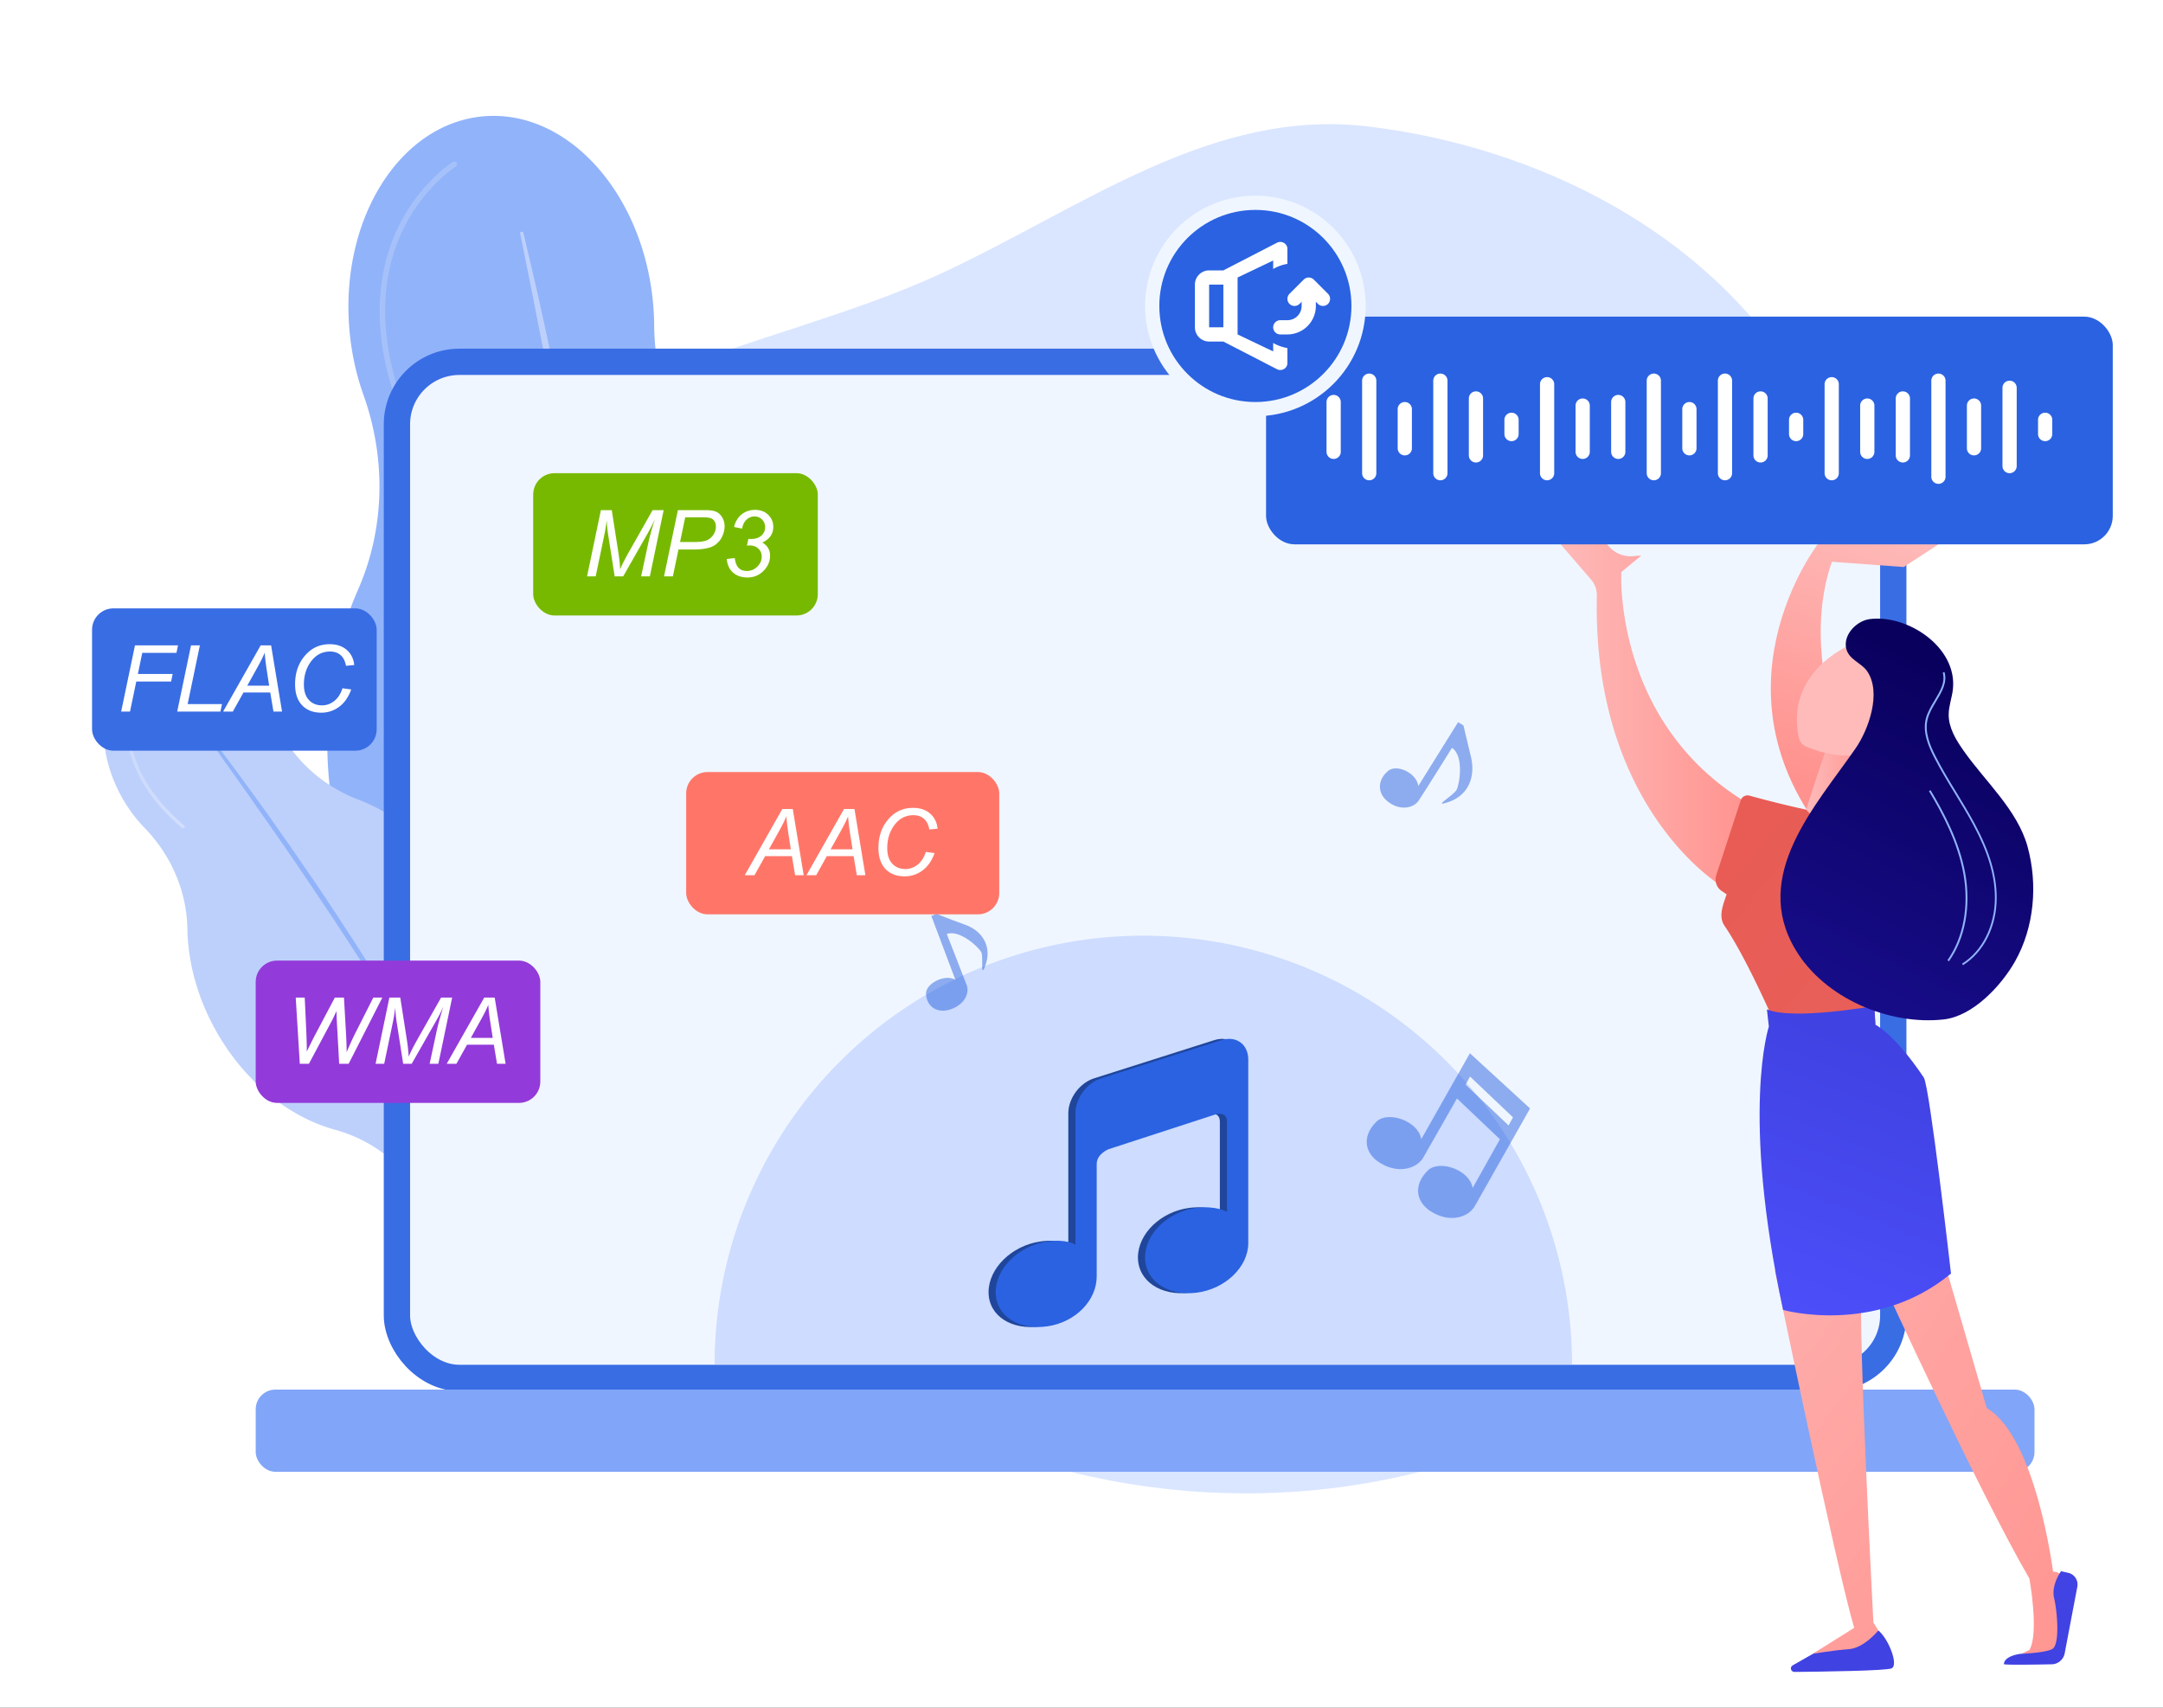
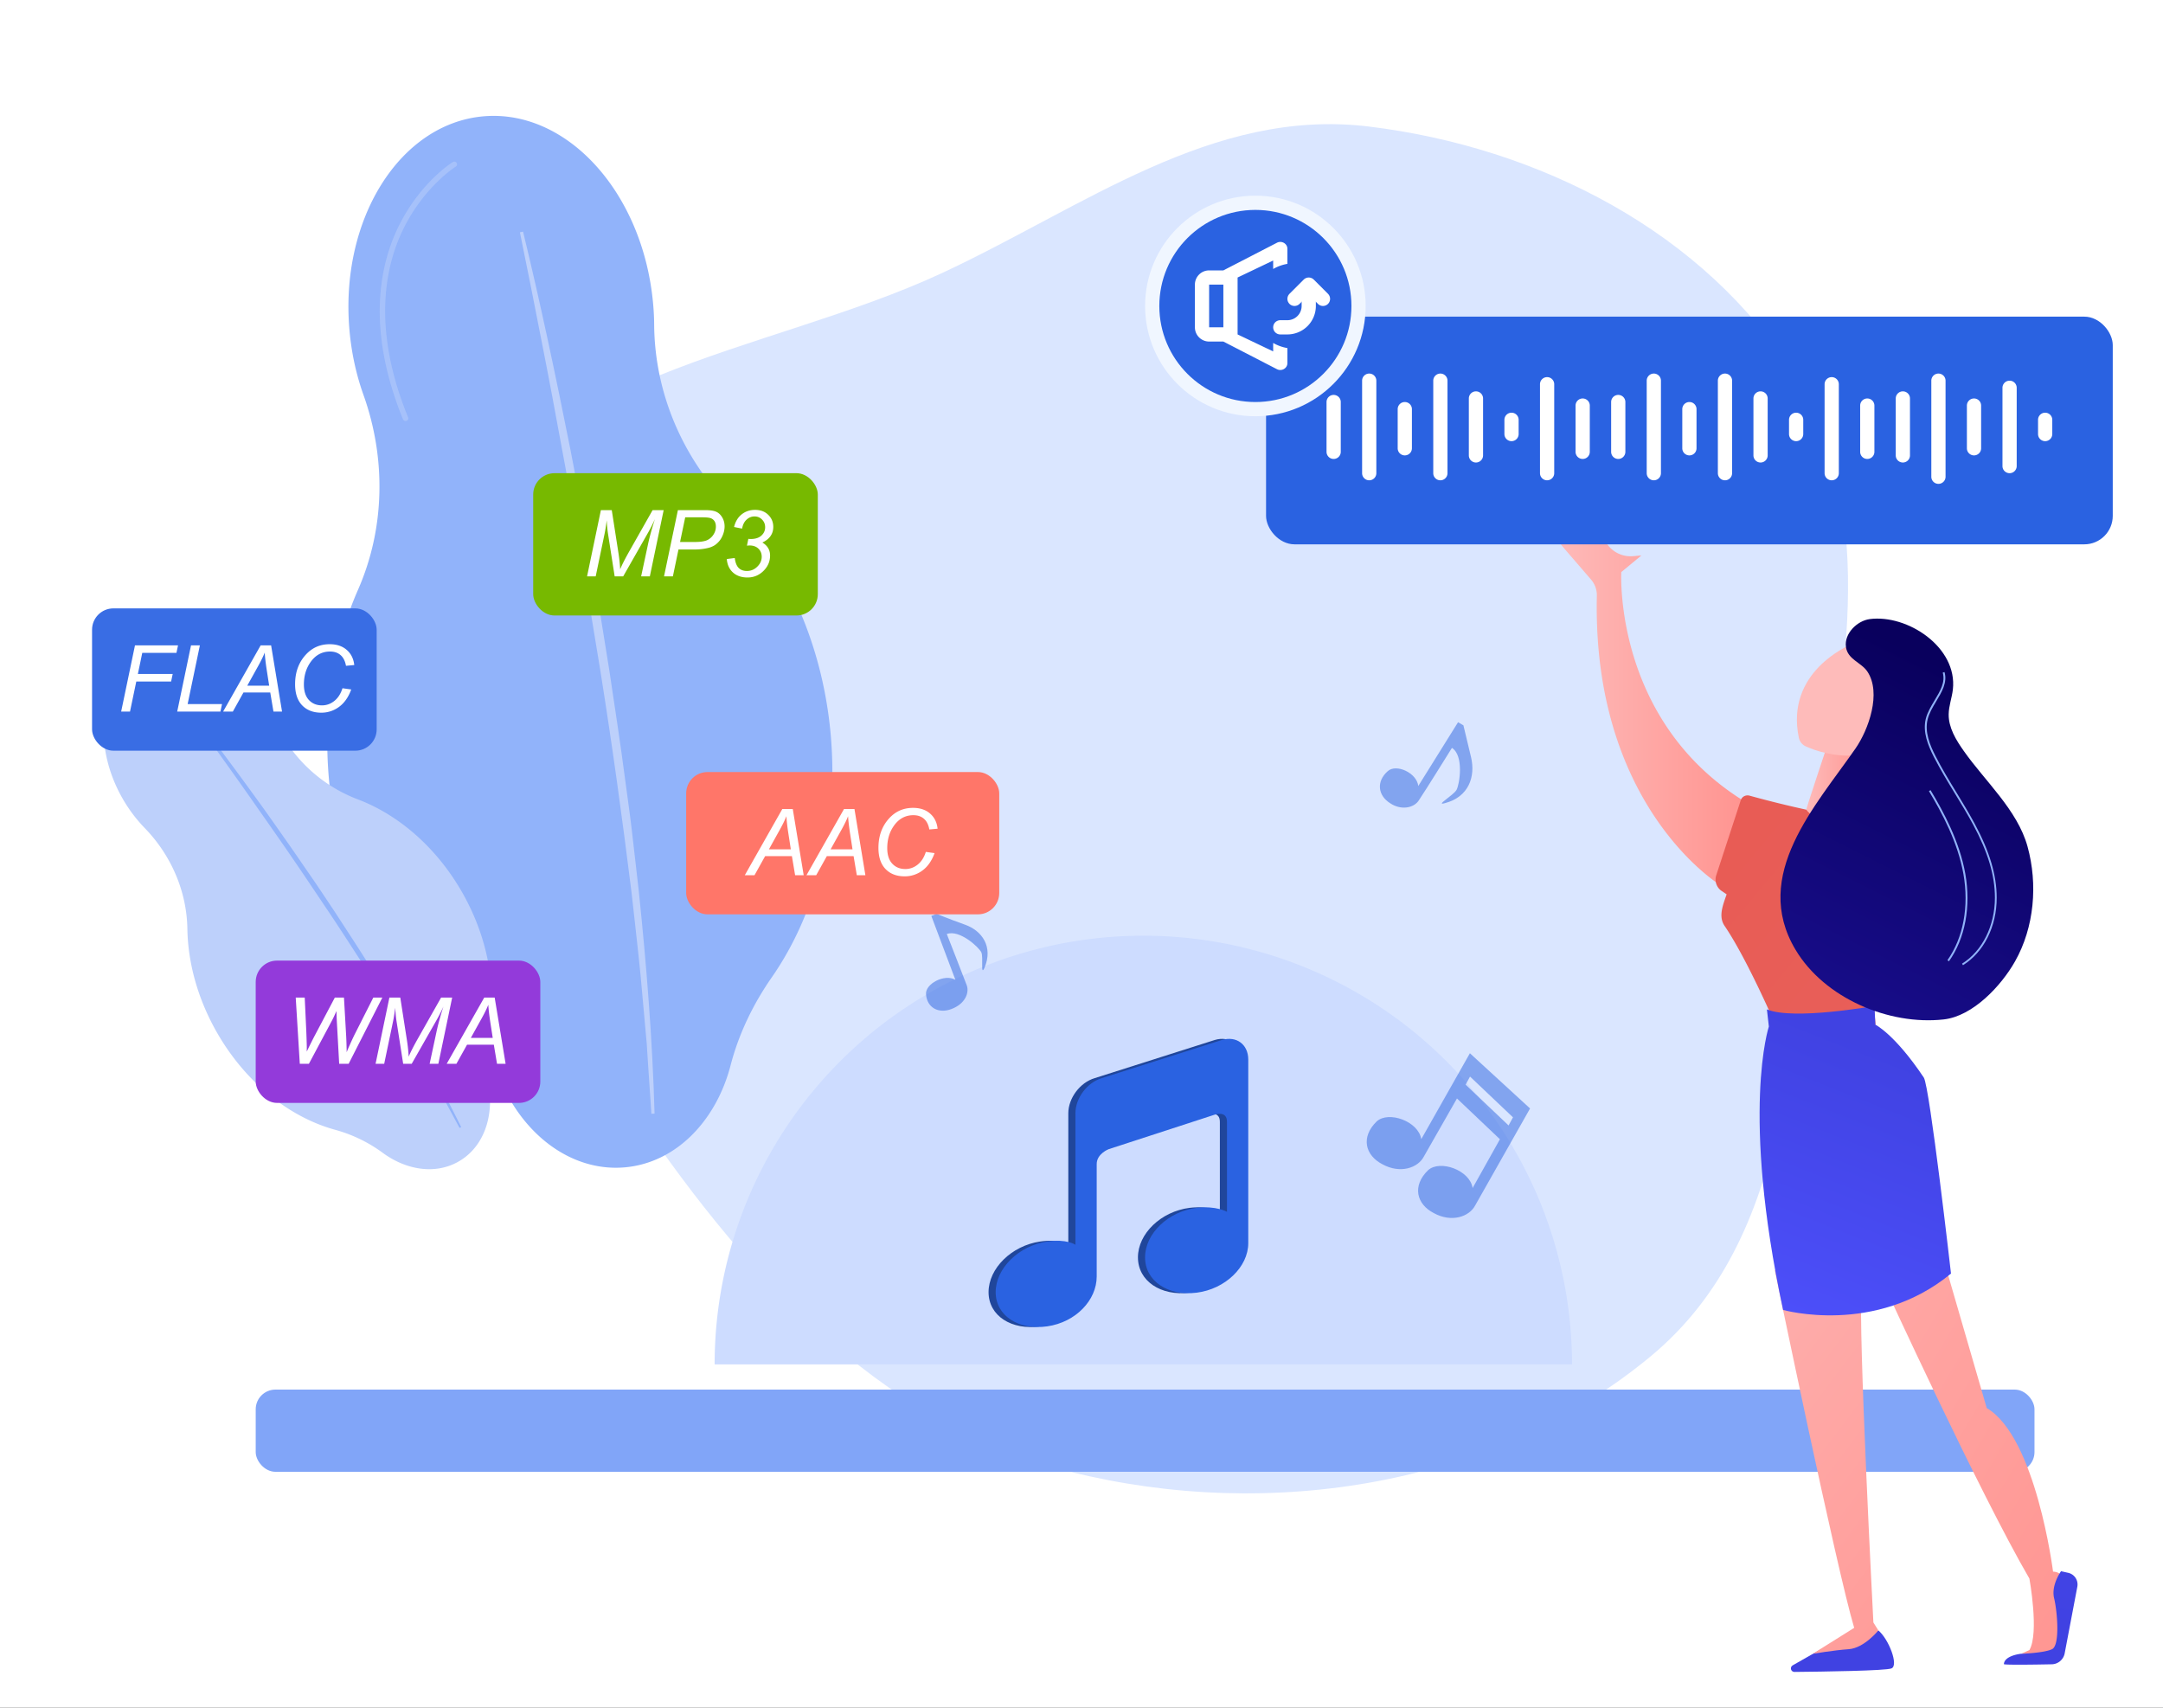
<svg xmlns="http://www.w3.org/2000/svg" width="608" height="480" fill="none">
  <rect width="100%" height="100%" fill="#333333" stroke="none" />
  <g clip-path="url(#a)">
    <path fill="#fff" d="M0 0h608v480H0z" />
    <path fill="#DAE6FF" fill-rule="evenodd" d="M510.749 239.313c-7.513 51.181-6.521 108.455-46.647 141.822-43.814 36.435-106.939 46.568-163.082 32.581-54.91-13.679-93.591-57.699-124.595-104.246-31.323-47.024-67.724-102.535-47.906-154.728 19.07-50.225 86.839-54.993 136.267-77.99 39.739-18.488 76.007-46.515 119.905-41.195 47.884 5.802 94.763 29.732 119.828 70.247 24.612 39.782 12.946 87.754 6.23 133.509" clip-rule="evenodd" />
    <path fill="#91B3FA" d="M233.49 206.326c-2.351-25.926-12.958-48.535-28.063-63.804-13.489-13.652-21.368-31.954-21.546-51.131a69 69 0 0 0-.306-6.126c-2.842-31.156-24.228-54.679-47.783-52.562-23.557 2.144-40.38 29.137-37.541 60.32.574 6.373 1.938 12.433 3.926 18.001 6.348 17.799 6.071 37.409-1.536 54.732-6.798 15.477-9.929 33.917-8.166 53.362 2.64 28.977 15.572 53.826 33.609 68.9 6.823 5.703 12.562 12.599 16.88 20.353 7.167 12.884 19.507 20.931 32.742 19.734 14.27-1.292 25.585-13.007 29.657-28.67 2.305-8.863 6.323-17.176 11.573-24.725 12.377-17.788 18.924-42.159 16.554-68.384" />
    <path fill="#BDD0FB" d="M147.028 65.114c4.947 20.33 9.231 40.797 13.322 61.296 1.016 5.13 1.948 10.278 2.911 15.403l1.44 7.713 1.358 7.73c.879 5.141 1.865 10.295 2.688 15.457l2.496 15.489c1.537 10.338 3.154 20.685 4.498 31.055.685 5.199 1.455 10.355 2.029 15.568l1.784 15.594c2.168 20.813 3.846 41.675 4.439 62.599l-.893.03-1.05-15.642-.242-3.909-.352-3.894-.704-7.788-.704-7.789c-.236-2.587-.552-5.184-.814-7.774-.578-5.187-1.129-10.371-1.733-15.561-2.577-20.78-5.435-41.457-8.731-62.078-1.729-10.307-3.349-20.627-5.134-30.914l-1.331-7.727-1.388-7.707c-.932-5.147-1.838-10.292-2.827-15.419-1.868-10.269-3.79-20.545-5.821-30.806-1.978-10.255-4.038-20.492-6.126-30.733z" />
    <path fill="#BDD0FB" d="M113.773 118.309a.84.84 0 0 1-.488-.434c-10.671-26.2-6.324-44.444-.784-55.165 6.025-11.635 14.435-16.954 14.811-17.18a.744.744 0 0 1 1.048.258.744.744 0 0 1-.258 1.048c-.086.043-8.469 5.366-14.291 16.647-5.37 10.418-9.554 28.195.89 53.803a.76.76 0 0 1-.414 1.003.85.85 0 0 1-.514.02" opacity=".5" />
    <path fill="#BDD0FB" d="M129.881 250.769c-7.268-12.707-17.953-21.772-29.225-26.057-10.087-3.823-18.364-11.367-22.934-21.117a38 38 0 0 0-1.584-3.042c-8.744-15.278-25.137-22.318-36.66-15.719-11.521 6.571-13.76 24.307-5.043 39.582a41.6 41.6 0 0 0 6.222 8.3c7.405 7.631 11.827 17.714 12.012 28.325.153 9.502 2.87 19.655 8.304 29.156 8.116 14.207 20.536 23.881 33.25 27.364a40.7 40.7 0 0 1 13.36 6.469c6.673 4.905 14.852 6.159 21.322 2.445 6.987-3.977 10.017-12.595 8.428-21.565-.889-5.061-.793-10.25.124-15.316 2.135-12.01-.241-26.002-7.576-38.825" />
    <path fill="#91B3FA" d="M52.774 198.759c7.27 9.231 14.245 18.697 21.13 28.234 1.714 2.383 3.399 4.79 5.084 7.197l2.54 3.612 2.511 3.635c1.656 2.43 3.34 4.837 4.996 7.267l4.906 7.338c3.195 4.928 6.446 9.835 9.554 14.807 1.566 2.501 3.165 4.951 4.675 7.472l4.559 7.54c5.98 10.131 11.703 20.394 16.906 30.946l-.457.215-4.185-7.738-1.041-1.927-1.097-1.907-2.193-3.813-2.194-3.814c-.714-1.269-1.51-2.521-2.25-3.793-1.51-2.521-2.993-5.039-4.529-7.563-6.159-9.991-12.462-19.89-18.967-29.679-3.284-4.857-6.535-9.765-9.848-14.599l-2.485-3.632-2.514-3.608c-1.685-2.407-3.343-4.811-5.055-7.221a1089 1089 0 0 0-10.168-14.394c-3.4-4.79-6.859-9.533-10.318-14.277z" />
-     <path fill="url(#b)" d="M51.53 232.806c-.135.011-.268-.005-.365-.097-12.944-10.947-15.71-21.833-15.726-29.056-.024-7.843 2.954-13.018 3.085-13.218a.463.463 0 0 1 .613-.171c.226.135.275.41.17.613-.032.05-3.007 5.198-2.955 12.803.041 7.01 2.759 17.621 15.408 28.318.197.157.216.456.058.653a.55.55 0 0 1-.287.155" opacity=".5" />
-     <rect width="420.606" height="285.606" x="111.574" y="101.697" fill="#F0F6FF" stroke="#396DE4" stroke-width="7.394" rx="17.56" />
    <path fill="#CDDCFF" d="M441.877 383.5a120.5 120.5 0 0 0-241 0h241" />
    <rect width="500" height="23.105" x="71.877" y="390.58" fill="#81A5F8" rx="5.545" />
    <path fill="#20469B" d="m341.474 292.309-33.779 10.733c-4.104 1.215-7.403 5.621-7.403 9.871v36.957s-2.487-1.723-7.915-.91c-8.011 1.166-14.5 7.546-14.5 14.229 0 6.68 6.489 10.777 14.5 9.615 8.012-1.162 13.898-7.341 13.898-14.027v-31.582c0-2.939 3.396-4.203 3.396-4.203l29.877-9.721s3.346-1.165 3.346 2.022v25.314s-3.046-1.769-8.517-1.112c-8.012 1.013-14.51 7.244-14.51 13.923 0 6.687 6.498 10.94 14.51 9.924 8.009-1.007 14.5-7.238 14.5-13.924v-51.591c0-4.253-3.298-6.733-7.403-5.518" />
    <path fill="#2A62E1" d="m343.474 292.309-33.779 10.733c-4.104 1.215-7.403 5.621-7.403 9.87v36.958s-2.487-1.723-7.915-.91c-8.011 1.165-14.5 7.546-14.5 14.229 0 6.68 6.489 10.777 14.5 9.615 8.012-1.162 13.898-7.341 13.898-14.027v-31.583c0-2.938 3.396-4.203 3.396-4.203l29.877-9.72s3.346-1.166 3.346 2.022v25.314s-3.046-1.77-8.517-1.112c-8.012 1.012-14.51 7.243-14.51 13.923 0 6.686 6.498 10.939 14.51 9.923 8.009-1.006 14.5-7.237 14.5-13.923v-51.591c0-4.253-3.298-6.733-7.403-5.518" />
    <path fill="#2A62E1" fill-rule="evenodd" d="m261.789 257.448 1.474-.597s3.138 1.327 8.011 3.06 7.92 6.297 5.465 12.076c-1.17 2.661-.294-2.923-.877-4.271s-6.124-6.549-9.727-5.184c0 0 4.812 12.246 5.604 14.397s-.493 5.269-4.313 6.691c-3.603 1.364-6.845-.364-7.129-4.146-.294-2.923 5.227-5.858 8.252-4.073zM409.847 203l1.505.874s.859 3.498 2.149 8.963-.645 11.148-7.309 12.897c-3.009.874 2.365-2.186 3.225-3.716s2.15-9.618-1.29-11.804c0 0-7.739 12.459-9.244 14.645-1.289 2.186-4.944 3.061-8.168.875-3.44-2.186-3.87-6.121-.645-8.963 2.364-2.186 8.169.438 8.598 4.154zM413.175 296.042l-13.67 24.156c-.795-5.055-9.195-8.016-12.515-5.009-4.554 4.405-3.282 9.561 1.623 12.071 4.956 2.716 9.959 1.045 11.637-2.213l9.292-16.294 12.076 11.462-7.674 13.707c-.796-5.055-9.196-8.015-12.515-5.009-4.554 4.405-3.283 9.561 1.623 12.071 4.956 2.716 9.958 1.045 11.636-2.213l15.399-27.208zm-1.206 8.83 1.244-2.276 12.076 11.463-1.244 2.276z" clip-rule="evenodd" opacity=".5" />
    <rect width="88" height="40" x="192.877" y="217" fill="#FF7669" rx="6" />
    <path fill="#fff" d="m209.356 246 10.55-18.611h2.933L225.911 246h-2.412l-.901-5.357h-7.529L212.086 246zm6.78-7.274h6.157l-.724-4.672q-.418-2.78-.52-4.634-.634 1.6-1.854 3.796zM226.698 246l10.55-18.611h2.933L243.253 246h-2.412l-.902-5.357h-7.528L229.428 246zm6.78-7.274h6.157l-.724-4.672q-.419-2.78-.52-4.634-.635 1.6-1.854 3.796zm26.761.723 2.463.343q-1.168 3.225-3.402 4.875a8.24 8.24 0 0 1-5.015 1.65q-3.39 0-5.383-2.069-1.98-2.07-1.98-5.929 0-5.027 3.021-8.315 2.692-2.933 6.691-2.933 2.958 0 4.786 1.587 1.84 1.587 2.133 4.266l-2.324.216q-.368-2.019-1.523-3.009-1.143-1.003-2.958-1.003-3.415 0-5.522 3.034-1.829 2.616-1.829 6.208 0 2.87 1.41 4.38 1.408 1.51 3.669 1.511 1.93 0 3.491-1.257t2.272-3.555" />
    <rect width="80" height="40" x="25.877" y="171" fill="#396DE4" rx="6" />
    <path fill="#fff" d="m34.058 200 3.884-18.611h12.099l-.444 2.12h-9.61l-1.232 5.929h9.788l-.444 2.12H38.31L36.546 200zm15.755 0 3.884-18.611h2.488l-3.44 16.504h9.661L61.962 200zm12.91 0 10.55-18.611h2.933L79.278 200h-2.412l-.901-5.357h-7.529L65.453 200zm6.78-7.274h6.157l-.724-4.672q-.418-2.78-.52-4.634-.635 1.6-1.853 3.796zm26.762.723 2.463.343q-1.169 3.225-3.403 4.875a8.24 8.24 0 0 1-5.014 1.65q-3.39 0-5.383-2.069-1.98-2.07-1.98-5.929 0-5.027 3.02-8.315 2.692-2.933 6.691-2.933 2.959 0 4.786 1.587 1.842 1.587 2.133 4.266l-2.323.216q-.368-2.019-1.524-3.009-1.141-1.003-2.958-1.003-3.414 0-5.522 3.034-1.828 2.616-1.828 6.208 0 2.87 1.409 4.38t3.669 1.511q1.93 0 3.491-1.257t2.273-3.555" />
    <rect width="80" height="40" x="149.877" y="133" fill="#77B900" rx="6" />
    <path fill="#fff" d="m165.02 162 3.884-18.611h3.06l1.879 12.06q.368 2.374.482 4.558.774-1.88 2.59-5.091l6.525-11.527h3.111L182.666 162h-2.45l1.942-9.052q.673-3.136 1.93-7.033a45 45 0 0 1-1.981 3.91L175.176 162h-2.4l-1.866-11.934q-.254-1.637-.368-3.821-.318 2.451-.622 3.885L167.444 162zm21.632 0 3.898-18.611h7.769q2.019 0 3.022.469 1.015.458 1.676 1.587.66 1.118.66 2.514 0 1.155-.47 2.349-.47 1.193-1.193 1.967-.711.775-1.448 1.168a6.2 6.2 0 0 1-1.574.584q-1.79.42-3.618.419h-4.659L189.141 162zm4.507-9.661h4.101q2.386 0 3.504-.508a4.2 4.2 0 0 0 1.79-1.574q.673-1.054.673-2.235 0-.914-.356-1.485a2.06 2.06 0 0 0-1.003-.85q-.647-.28-2.488-.28h-4.774zm13.14 4.786 2.234-.279q.254 1.954 1.117 2.805.876.838 2.286.838 1.7 0 2.932-1.218 1.245-1.22 1.244-2.793 0-1.372-.926-2.26-.927-.902-2.489-.902-.177 0-.736.051l.393-1.917q.331.051.635.051 1.968 0 3.022-.952 1.066-.965 1.066-2.361 0-1.283-.876-2.159-.863-.876-2.12-.876-1.231 0-2.222.902-.977.888-1.256 2.526l-2.26-.457q.558-2.298 2.145-3.555t3.758-1.257q2.286 0 3.694 1.384 1.422 1.384 1.422 3.403 0 1.471-.774 2.577-.762 1.092-2.298 1.815 1.092.648 1.625 1.562.546.913.546 2.094 0 2.502-1.879 4.342-1.866 1.828-4.469 1.828-2.526 0-4.088-1.409-1.548-1.422-1.726-3.783" />
    <rect width="80" height="40" x="71.877" y="270" fill="#933ADA" rx="6" />
    <path fill="#fff" d="m84.27 299-1.143-18.611h2.526l.432 9.204a197 197 0 0 1 .152 4.722q0 .216-.012 1.257 1.548-3.174 2.234-4.468l5.662-10.715h2.565l.622 10.88q.1 1.866.14 4.494.228-.648.812-1.93a86 86 0 0 1 1.37-2.958l5.308-10.486h2.539L98.006 299H95.34l-.622-11.273a98 98 0 0 1-.14-3.555q-.774 1.764-1.295 2.742L86.834 299zm21.302 0 3.885-18.611h3.06l1.879 12.06q.368 2.374.482 4.558.774-1.88 2.59-5.091l6.525-11.527h3.111L123.219 299h-2.45l1.942-9.052q.673-3.135 1.93-7.033a45 45 0 0 1-1.981 3.91L115.729 299h-2.4l-1.866-11.934q-.254-1.637-.368-3.821-.318 2.451-.622 3.885L107.997 299zm19.995 0 10.55-18.611h2.933L142.122 299h-2.412l-.901-5.357h-7.529L128.297 299zm6.78-7.274h6.157l-.724-4.672q-.419-2.78-.52-4.634-.635 1.6-1.854 3.796z" />
-     <path fill="url(#c)" d="M511.227 152.576s-33.208 42.529 4.673 85.781l14.242-1.324s-27.436-44.027-15.217-79.134l20.19 1.474 11.169-7.271z" />
    <path fill="url(#d)" d="M529.418 360.77s26.911 58.645 41.029 82.932c0 0 2.799 15.293 0 20.09l-2.399 1.075 11.145-.325s.999-20.565.225-21.714c-.775-1.15-2.324-1.075-2.324-1.075s-4.773-37.88-18.641-45.976l-13.418-46.226z" />
    <path fill="url(#e)" d="M563.275 467.74c-.025.275 8.721.15 13.444.05 1.749-.025 3.248-1.274 3.623-2.973l3.573-18.816a3.36 3.36 0 0 0-2.574-3.923l-1.999-.449s-2.848 3.898-1.949 7.596c.9 3.673 1.699 13.218-.575 14.317s-8.795 1.3-8.795 1.3-4.598.475-4.748 2.898" />
    <path fill="url(#f)" d="M503.905 468.09c-.875.5-.525 1.849.5 1.849 7.921-.075 25.711-.325 27.286-.999 2.049-.85-.75-8.171-3.673-10.645l-16.167 5.272z" />
    <path fill="url(#g)" d="M498.883 357.022s17.391 84.132 22.314 100.523l-11.644 7.297s5.822-1 10.144-1.3c4.323-.325 8.296-5.272 8.296-5.272l-1.399-2.224s-4.373-83.657-3.298-93.177z" />
    <path fill="url(#h)" d="M455.732 160.797s-2.399 43.753 37.456 66.116l-9.596 21.889s-36.081-21.814-34.732-81.333a6.77 6.77 0 0 0-1.699-4.648l-7.671-8.895c-2.924-3.399-4.023-7.996-2.924-12.319l1-4.023c.35-1.349 1.874-1.999 3.073-1.299l.8.449a13.98 13.98 0 0 1 5.772 6.422l3.773 8.421a8.06 8.06 0 0 0 8.071 4.747l2.324-.2z" />
    <path fill="url(#i)" d="M491.787 223.64c6.671 1.849 29.235 7.796 43.353 7.546l-8.646 48.85.7 7.971-28.211-.125s-7.946-18.44-14.218-27.636c-1.799-2.648-.474-5.822.575-8.87l-1.399-.95a3.874 3.874 0 0 1-1.524-4.397l6.871-21.015c.3-1.074 1.399-1.674 2.499-1.374" />
    <path fill="url(#j)" d="m496.661 283.709.549 4.823s-7.971 23.888 3.998 79.659c0 0 25.912 7.346 47.201-10.22 0 0-5.997-52.648-7.646-55.096-8.171-12.219-13.618-14.868-13.618-14.868l-.25-5.272c.025 0-22.763 4.123-30.234.974" />
    <path fill="url(#k)" d="M507.728 227.588c-.1-.125 5.897-18.091 5.897-18.091l8.571.775 3.348 20.365c0 .024-13.443 2.723-17.816-3.049" />
    <path fill="url(#l)" d="M520.146 181.187c-.575.35-18.341 7.696-14.518 26.136.225 1.1.95 2.024 1.974 2.474 2.599 1.175 8.221 3.149 14.943 2.474 9.295-.95 15.392-17.191 15.142-21.914-.275-4.722-11.869-12.693-17.541-9.17" />
    <path fill="url(#m)" d="M525.544 174.015c-3.548.475-7.196 4.098-6.671 7.821.499 3.574 4.347 4.348 6.046 6.947 3.973 5.997.35 16.242-3.348 21.589-11.144 16.092-29.41 35.607-16.866 56.571 8.121 13.618 26.261 21.314 41.679 19.59 8.195-.925 16.141-9.445 20.014-16.292 5.447-9.62 6.447-21.714 3.523-32.308-2.823-10.245-11.943-18.341-17.94-26.886-2.174-3.074-4.273-6.522-4.223-10.27.025-2.349.899-4.623 1.174-6.947 1.375-11.944-12.818-21.214-23.388-19.815" />
    <path fill="#91B3FA" d="m551.782 271.291-.275-.425c5.697-3.548 9.245-10.644 9.245-18.54 0-6.272-1.949-12.819-6.172-20.64-1.574-2.923-3.323-5.797-5.022-8.571-2.049-3.348-4.148-6.821-5.972-10.369-1.624-3.199-3.174-6.972-2.274-10.67.45-1.849 1.499-3.573 2.499-5.247 1.574-2.624 3.048-5.072 2.274-7.771l.499-.15c.85 2.923-.774 5.597-2.323 8.196-.975 1.624-1.999 3.323-2.424 5.097-.875 3.523.624 7.196 2.224 10.32 1.799 3.548 3.898 6.996 5.947 10.345 1.699 2.798 3.448 5.672 5.022 8.595 4.248 7.896 6.222 14.518 6.222 20.865.025 8.07-3.623 15.317-9.47 18.965" />
    <path fill="#91B3FA" d="m547.833 270.191-.425-.299c4.472-6.322 6.097-15.143 4.497-24.213-1.599-8.995-6.021-17.191-9.695-23.313l.45-.275c3.698 6.172 8.146 14.418 9.77 23.488 1.624 9.22-.025 18.191-4.597 24.612" />
    <rect width="238" height="64" x="355.877" y="89" fill="#2A62E1" rx="8" />
    <path fill="#fff" fill-rule="evenodd" d="M402.877 107a2 2 0 1 1 4 0v26a2 2 0 1 1-4 0zm80 0a2 2 0 1 1 4 0v26a2 2 0 1 1-4 0zm12 3a2 2 0 0 0-2 2v16a2 2 0 1 0 4 0v-16a2 2 0 0 0-2-2m-82 2a2 2 0 1 1 4 0v16a2 2 0 1 1-4 0zm92 4a2 2 0 0 0-2 2v4a2 2 0 1 0 4 0v-4a2 2 0 0 0-2-2m-82 2a2 2 0 1 1 4 0v4a2 2 0 1 1-4 0zm92-12a2 2 0 0 0-2 2v25a2 2 0 1 0 4 0v-25a2 2 0 0 0-2-2m-82 2a2 2 0 1 1 4 0v25a2 2 0 1 1-4 0zm102 2a2 2 0 0 0-2 2v16a2 2 0 1 0 4 0v-16a2 2 0 0 0-2-2m8-3a2 2 0 1 1 4 0v27a2 2 0 1 1-4 0zm12 5a2 2 0 0 0-2 2v12a2 2 0 1 0 4 0v-12a2 2 0 0 0-2-2m-102 1a2 2 0 1 1 4 0v14a2 2 0 1 1-4 0zm-78-2a2 2 0 0 0-2 2v14a2 2 0 1 0 4 0v-14a2 2 0 0 0-2-2m188-2a2 2 0 1 1 4 0v22a2 2 0 1 1-4 0zm-98-4a2 2 0 0 0-2 2v26a2 2 0 1 0 4 0v-26a2 2 0 0 0-2-2m-82 2a2 2 0 1 1 4 0v26a2 2 0 1 1-4 0zm192 9a2 2 0 0 0-2 2v4a2 2 0 1 0 4 0v-4a2 2 0 0 0-2-2m-102-1a2 2 0 1 1 4 0v11a2 2 0 1 1-4 0zm-78-2a2 2 0 0 0-2 2v11a2 2 0 1 0 4 0v-11a2 2 0 0 0-2-2m128 1a2 2 0 1 1 4 0v13a2 2 0 1 1-4 0zm-78-2a2 2 0 0 0-2 2v13a2 2 0 1 0 4 0v-13a2 2 0 0 0-2-2" clip-rule="evenodd" />
    <circle cx="352.877" cy="86" r="29" fill="#2A62E1" stroke="#F0F6FF" stroke-width="4" />
    <path fill="#fff" fill-rule="evenodd" d="m347.877 94 10 4.773v-2.378a11.9 11.9 0 0 0 4 1.44v4.227c0 1.476-1.638 2.408-2.971 1.692L343.877 96h-4a4 4 0 0 1-4-4V80a4 4 0 0 1 4-4h4l15.029-7.754c1.333-.716 2.971.216 2.971 1.692v4.228c-1.436.24-2.785.737-4 1.44v-2.38l-10 4.774v16m-4-14v12h-4V80z" clip-rule="evenodd" />
    <path stroke="#fff" stroke-linecap="round" stroke-width="4" d="M367.877 82v4a6 6 0 0 1-6 6h-2" />
    <path stroke="#fff" stroke-linecap="round" stroke-linejoin="round" stroke-width="4" d="m371.877 84-4-4-4 4" />
  </g>
  <defs>
    <linearGradient id="b" x1="34.421" x2="54.22" y1="210.254" y2="212.574" gradientUnits="userSpaceOnUse">
      <stop stop-color="#DAE3FE" />
      <stop offset="1" stop-color="#E9EFFD" />
    </linearGradient>
    <linearGradient id="c" x1="534.465" x2="510.59" y1="147.163" y2="220.343" gradientUnits="userSpaceOnUse">
      <stop stop-color="#FEBBBA" />
      <stop offset="1" stop-color="#FF928E" />
    </linearGradient>
    <linearGradient id="d" x1="413.621" x2="618.3" y1="321.928" y2="444.057" gradientUnits="userSpaceOnUse">
      <stop stop-color="#FEBBBA" />
      <stop offset="1" stop-color="#FF928E" />
    </linearGradient>
    <linearGradient id="e" x1="598.555" x2="573.643" y1="294.714" y2="456.643" gradientUnits="userSpaceOnUse">
      <stop stop-color="#4F52FF" />
      <stop offset="1" stop-color="#4042E2" />
    </linearGradient>
    <linearGradient id="f" x1="545.842" x2="520.93" y1="286.605" y2="448.534" gradientUnits="userSpaceOnUse">
      <stop stop-color="#4F52FF" />
      <stop offset="1" stop-color="#4042E2" />
    </linearGradient>
    <linearGradient id="g" x1="425.297" x2="588.7" y1="345.131" y2="468.39" gradientUnits="userSpaceOnUse">
      <stop stop-color="#FEBBBA" />
      <stop offset="1" stop-color="#FF928E" />
    </linearGradient>
    <linearGradient id="h" x1="436.135" x2="493.163" y1="192.396" y2="192.396" gradientUnits="userSpaceOnUse">
      <stop stop-color="#FEBBBA" />
      <stop offset="1" stop-color="#FF928E" />
    </linearGradient>
    <linearGradient id="i" x1="167.996" x2="553.041" y1="-29.524" y2="289.367" gradientUnits="userSpaceOnUse">
      <stop stop-color="#E1473D" />
      <stop offset="1" stop-color="#E9605A" />
    </linearGradient>
    <linearGradient id="j" x1="496.628" x2="532.186" y1="386.639" y2="296.375" gradientUnits="userSpaceOnUse">
      <stop stop-color="#4F52FF" />
      <stop offset="1" stop-color="#4042E2" />
    </linearGradient>
    <linearGradient id="k" x1="507.716" x2="525.542" y1="220.394" y2="220.394" gradientUnits="userSpaceOnUse">
      <stop stop-color="#FEBBBA" />
      <stop offset="1" stop-color="#FF928E" />
    </linearGradient>
    <linearGradient id="l" x1="536.047" x2="665.798" y1="197.358" y2="206.181" gradientUnits="userSpaceOnUse">
      <stop stop-color="#FEBBBA" />
      <stop offset="1" stop-color="#FF928E" />
    </linearGradient>
    <linearGradient id="m" x1="558.586" x2="506.899" y1="193.115" y2="296.488" gradientUnits="userSpaceOnUse">
      <stop stop-color="#09005D" />
      <stop offset="1" stop-color="#1A0F91" />
    </linearGradient>
    <clipPath id="a">
      <path fill="#fff" d="M0 0h608v480H0z" />
    </clipPath>
  </defs>
</svg>